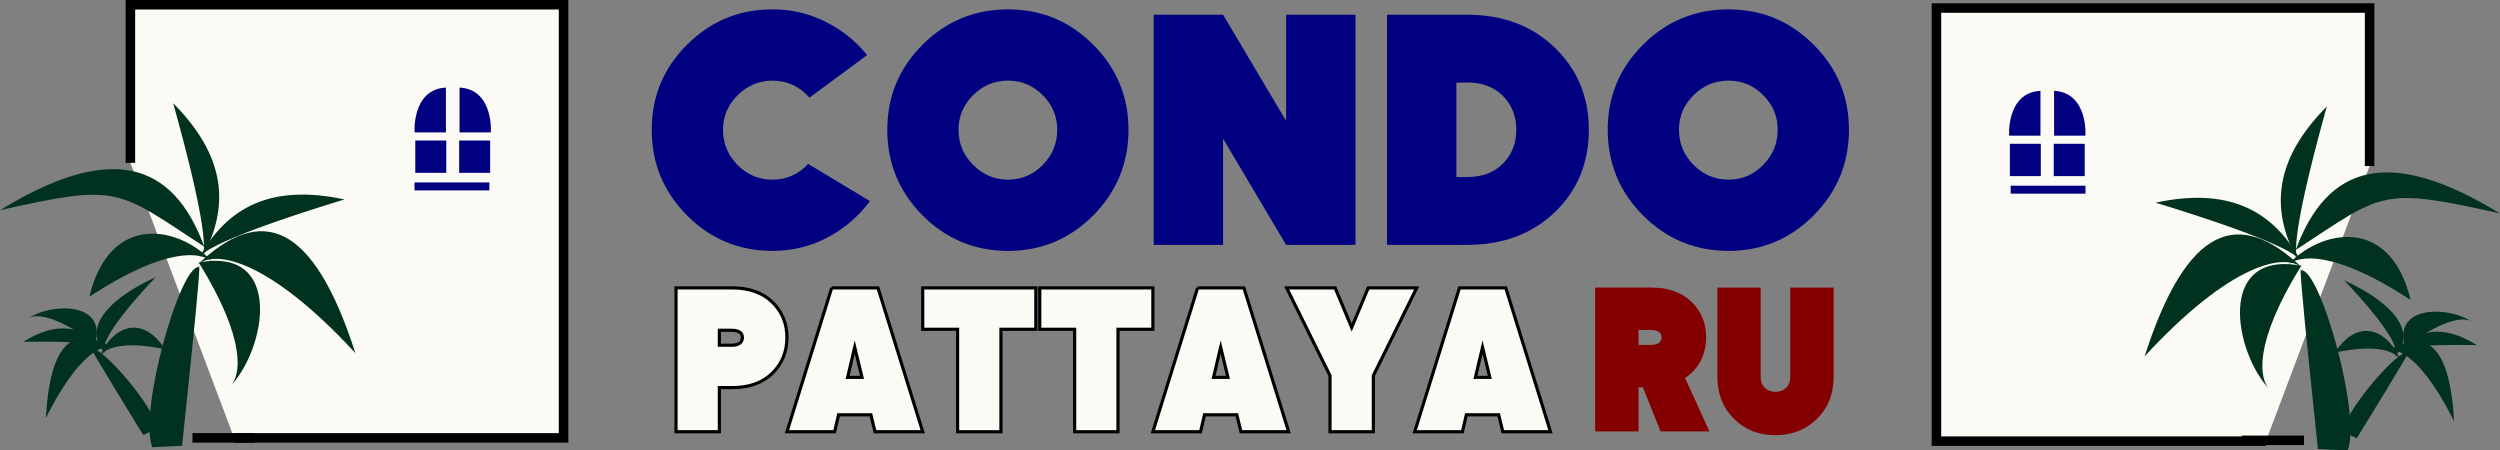
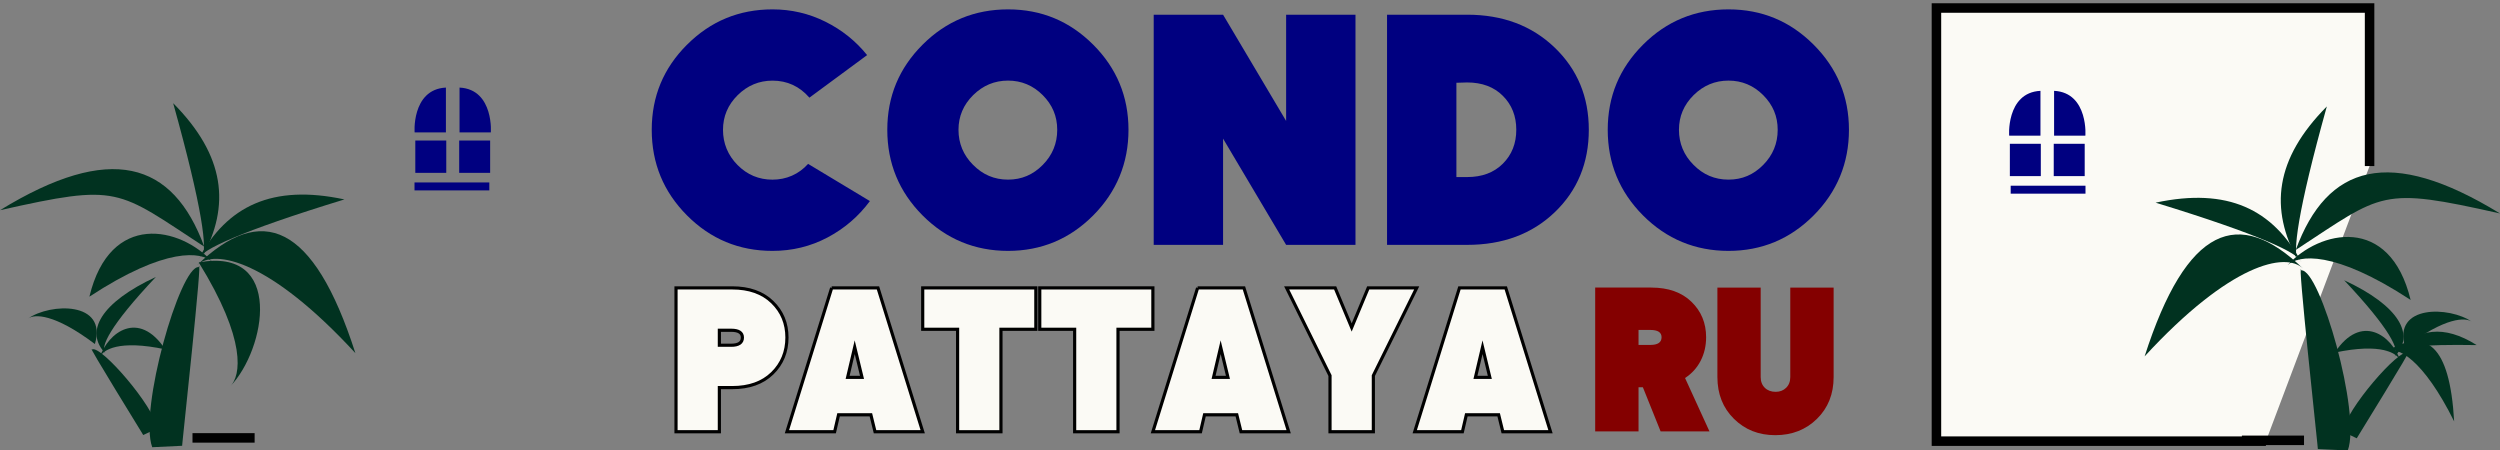
<svg xmlns="http://www.w3.org/2000/svg" id="Layer_1" viewBox="0 0 789 142.17">
  <rect x="0" y="0" width="789" height="142.17" fill="#808080" stroke="none" />
  <defs>
    <style>.cls-1,.cls-2{stroke-width:3px;}.cls-1,.cls-2,.cls-3{stroke:#000;stroke-miterlimit:10;}.cls-1,.cls-3{fill:#fbfaf5;}.cls-4{fill:#013220;}.cls-2{fill:none;}.cls-5{fill:#840000;}.cls-6{fill:navy;}</style>
  </defs>
-   <polyline class="cls-1" points="41.16 51.38 41.16 1.5 177.86 1.5 177.86 138.2 73.88 138.2" />
  <g>
    <path class="cls-6" d="m216.84,14.1c7.43-7.43,16.42-11.14,26.97-11.14,5.9,0,11.46,1.29,16.67,3.88,5.21,2.59,9.6,6.1,13.18,10.55l-18.21,13.43c-3.12-3.58-7-5.37-11.64-5.37-4.25,0-7.91,1.53-11,4.58-3.08,3.05-4.63,6.7-4.63,10.95s1.53,8.01,4.58,11.09c3.05,3.08,6.73,4.63,11.04,4.63s8.26-1.66,11.24-4.98l19.5,11.74c-3.58,4.84-8.04,8.67-13.38,11.49-5.34,2.82-11.13,4.23-17.36,4.23-10.55,0-19.54-3.73-26.97-11.19-7.43-7.46-11.14-16.47-11.14-27.02s3.71-19.44,11.14-26.87Z" />
    <path class="cls-6" d="m291.17,14.1c7.43-7.43,16.42-11.14,26.97-11.14s19.44,3.72,26.87,11.14c7.43,7.43,11.14,16.39,11.14,26.87s-3.72,19.55-11.14,27.02c-7.43,7.46-16.39,11.19-26.87,11.19s-19.54-3.73-26.97-11.19c-7.43-7.46-11.14-16.47-11.14-27.02s3.71-19.44,11.14-26.87Zm15.92,37.91c3.05,3.12,6.73,4.68,11.04,4.68s7.89-1.54,10.95-4.63c3.05-3.08,4.58-6.78,4.58-11.09s-1.53-7.89-4.58-10.95c-3.05-3.05-6.7-4.58-10.95-4.58s-7.91,1.53-11,4.58c-3.08,3.05-4.63,6.7-4.63,10.95s1.53,7.99,4.58,11.04Z" />
    <path class="cls-6" d="m364.11,77.28V4.64h21.89l19.9,33.53V4.64h21.89v72.64h-21.89l-19.9-33.53v33.53h-21.89Z" />
    <path class="cls-6" d="m463.02,4.64c11.21,0,20.41,3.45,27.61,10.35,7.2,6.9,10.8,15.56,10.8,25.97s-3.58,19.15-10.75,26.02c-7.17,6.87-16.39,10.3-27.66,10.3h-25.27V4.64h25.27Zm-3.38,21.49v29.75h3.38c4.71,0,8.47-1.41,11.29-4.23,2.82-2.82,4.23-6.38,4.23-10.7s-1.41-7.88-4.23-10.7c-2.82-2.82-6.58-4.23-11.29-4.23l-3.38.1Z" />
    <path class="cls-6" d="m518.54,14.1c7.43-7.43,16.42-11.14,26.97-11.14s19.44,3.72,26.87,11.14c7.43,7.43,11.15,16.39,11.15,26.87s-3.72,19.55-11.15,27.02c-7.43,7.46-16.39,11.19-26.87,11.19s-19.54-3.73-26.97-11.19c-7.43-7.46-11.14-16.47-11.14-27.02s3.71-19.44,11.14-26.87Zm15.92,37.91c3.05,3.12,6.73,4.68,11.05,4.68s7.89-1.54,10.95-4.63c3.05-3.08,4.58-6.78,4.58-11.09s-1.53-7.89-4.58-10.95c-3.05-3.05-6.7-4.58-10.95-4.58s-7.91,1.53-11,4.58c-3.08,3.05-4.63,6.7-4.63,10.95s1.53,7.99,4.58,11.04Z" />
  </g>
  <g>
    <path class="cls-3" d="m231.07,90.86c5.35,0,9.57,1.49,12.66,4.48,3.09,2.99,4.63,6.72,4.63,11.19s-1.54,8.28-4.63,11.29c-3.09,3.01-7.31,4.51-12.66,4.51h-4.04v13.93h-13.68v-45.4h17.73Zm-.31,18.1c2.36,0,3.54-.81,3.54-2.43,0-1.53-1.18-2.3-3.54-2.3h-3.73v4.73h3.73Z" />
    <path class="cls-3" d="m262.47,90.86h14.62l14.12,45.4h-15.05l-1.31-5.35h-10.2l-1.24,5.35h-15.05l14.12-45.4Zm9.58,28.24l-2.3-9.52-2.24,9.52h4.54Z" />
    <path class="cls-3" d="m291.21,90.86h35.7v13.06h-11.01v32.34h-13.68v-32.34h-11.01v-13.06Z" />
    <path class="cls-3" d="m328.15,90.86h35.7v13.06h-11.01v32.34h-13.68v-32.34h-11.01v-13.06Z" />
    <path class="cls-3" d="m377.96,90.86h14.62l14.12,45.4h-15.05l-1.31-5.35h-10.2l-1.24,5.35h-15.05l14.12-45.4Zm9.58,28.24l-2.3-9.52-2.24,9.52h4.54Z" />
    <path class="cls-3" d="m421.37,90.86l5.22,12.5,5.22-12.5h15.3l-13.68,27.68v17.72h-13.68v-17.72l-13.68-27.68h15.3Z" />
    <path class="cls-3" d="m460.61,90.86h14.61l14.12,45.4h-15.05l-1.31-5.35h-10.2l-1.24,5.35h-15.05l14.12-45.4Zm9.58,28.24l-2.3-9.52-2.24,9.52h4.54Z" />
  </g>
  <g>
    <path class="cls-5" d="m521.16,90.76c5.35,0,9.57,1.49,12.66,4.48,3.09,2.99,4.63,6.72,4.63,11.19,0,2.7-.57,5.16-1.71,7.4-1.14,2.24-2.79,4.06-4.94,5.47l7.71,16.85h-15.42l-5.6-13.93h-1.37v13.93h-13.68v-45.4h17.72Zm-.31,18.1c2.36,0,3.54-.81,3.54-2.43,0-1.53-1.18-2.3-3.54-2.3h-3.73v4.73h3.73Z" />
    <path class="cls-5" d="m541.99,90.76h13.68v28.24c0,1.41.44,2.54,1.31,3.39.87.85,2.01,1.27,3.42,1.27,1.33,0,2.43-.42,3.3-1.27.87-.85,1.31-1.98,1.31-3.39v-28.24h13.68v28.24c0,5.35-1.75,9.74-5.25,13.18-3.5,3.44-7.89,5.16-13.15,5.16s-9.58-1.72-13.06-5.16c-3.48-3.44-5.22-7.84-5.22-13.18v-28.24Z" />
  </g>
  <g>
    <path class="cls-4" d="m63.71,81.37c9.09-16.49,7.37-32.23-9.06-48.81,9.29,33.31,10.89,46.5,9.06,48.81Z" />
    <path class="cls-4" d="m62.71,81.63c8.99-16.55,23.17-23.59,45.99-18.69-33.06,10.13-45.03,15.9-45.99,18.69Z" />
    <path class="cls-4" d="m62.18,83.71c20.27-19.6,36.73-13.51,49.98,27.74-27.04-29.37-44.51-33.01-49.98-27.74Z" />
    <path class="cls-4" d="m67.02,82.64c-9.96-10.97-32.24-16.18-38.81,10.99,24.27-15.91,35.44-14.16,38.81-10.99Z" />
    <path class="cls-4" d="m72.7,121.9c11.22-11.73,16.97-44.05-9.98-39.08,15.27,24.67,13.24,35.79,9.98,39.08Z" />
    <path class="cls-4" d="m57.49,140.69l-9.45.45c-4.29-11.64,8.77-57.26,14.66-56.85,1.51-5.81-5.39,57.06-5.21,56.4Z" />
    <path class="cls-4" d="m64.46,77.85c-9.89-26.94-29.55-32.91-64.46-11.51,37.83-8.5,36.73-6.6,64.46,11.51Z" />
  </g>
  <g>
-     <path class="cls-4" d="m32.9,109.91c-7.04-7.27-15.12-8.57-25.55-2.03,17.84-.3,24.63.71,25.55,2.03Z" />
-     <path class="cls-4" d="m35.94,110c-12.63-7.84-20.09-2.27-21.47,21.95,9.79-19.67,18.07-24.05,21.47-21.95Z" />
    <path class="cls-4" d="m33.29,111.54c-6.74-6.84-1.43-16.09,15.9-24.13-14.58,15.46-17.73,22.27-15.9,24.13Z" />
    <path class="cls-4" d="m31.47,112.77c2.62-7.79,12.25-15.21,20.68-2.52-14.7-3.11-19.69.16-20.68,2.52Z" />
    <path class="cls-4" d="m8.84,100.54c7.02-4.93,25.15-5.53,21.11,8.03-12.89-9.7-19.14-9.47-21.11-8.03Z" />
    <path class="cls-4" d="m45.2,137.3l4.43-2.09c-.88-6.88-17.98-26.55-20.57-24.9-2.11-2.54,16.38,27.27,16.14,26.99Z" />
  </g>
  <line class="cls-2" x1="80.36" y1="138.2" x2="60.75" y2="138.2" />
  <g>
    <rect class="cls-6" x="130.82" y="57.58" width="23.61" height="2.51" />
    <rect class="cls-6" x="131.07" y="44.35" width="9.77" height="10.2" />
    <rect class="cls-6" x="144.92" y="44.35" width="9.77" height="10.2" />
    <path class="cls-6" d="m140.73,41.78h-9.85c-.04.82-1.23-13.59,9.85-14.14v14.14Z" />
    <path class="cls-6" d="m145.03,41.78h9.85c.04.82,1.23-13.59-9.85-14.14v14.14Z" />
  </g>
  <polyline class="cls-1" points="747.84 52.41 747.84 2.53 611.14 2.53 611.14 139.23 715.12 139.23" />
  <g>
    <path class="cls-4" d="m725.29,82.4c-9.09-16.49-7.37-32.23,9.06-48.81-9.29,33.31-10.89,46.5-9.06,48.81Z" />
    <path class="cls-4" d="m726.29,82.65c-8.99-16.55-23.17-23.59-45.99-18.69,33.06,10.13,45.03,15.9,45.99,18.69Z" />
    <path class="cls-4" d="m726.82,84.73c-20.27-19.6-36.73-13.51-49.98,27.74,27.04-29.37,44.51-33.01,49.98-27.74Z" />
    <path class="cls-4" d="m721.98,83.67c9.96-10.97,32.24-16.18,38.81,10.99-24.27-15.91-35.44-14.16-38.81-10.99Z" />
-     <path class="cls-4" d="m716.3,122.93c-11.22-11.73-16.97-44.05,9.98-39.08-15.27,24.67-13.24,35.79-9.98,39.08Z" />
    <path class="cls-4" d="m731.51,141.72l9.45.45c4.29-11.64-8.77-57.26-14.66-56.85-1.51-5.81,5.39,57.06,5.21,56.4Z" />
    <path class="cls-4" d="m724.54,78.88c9.89-26.94,29.55-32.91,64.46-11.51-37.83-8.5-36.73-6.6-64.46,11.51Z" />
  </g>
  <g>
    <path class="cls-4" d="m756.1,110.94c7.04-7.27,15.12-8.57,25.55-2.03-17.84-.3-24.63.71-25.55,2.03Z" />
    <path class="cls-4" d="m753.06,111.03c12.63-7.84,20.09-2.27,21.47,21.95-9.79-19.67-18.07-24.05-21.47-21.95Z" />
    <path class="cls-4" d="m755.71,112.57c6.74-6.84,1.43-16.09-15.9-24.13,14.58,15.46,17.73,22.27,15.9,24.13Z" />
    <path class="cls-4" d="m757.53,113.8c-2.62-7.79-12.25-15.21-20.68-2.52,14.7-3.11,19.69.16,20.68,2.52Z" />
    <path class="cls-4" d="m780.16,101.57c-7.02-4.93-25.15-5.53-21.11,8.03,12.89-9.7,19.14-9.47,21.11-8.03Z" />
    <path class="cls-4" d="m743.8,138.33l-4.43-2.09c.88-6.88,17.98-26.55,20.57-24.9,2.11-2.54-16.38,27.27-16.14,26.99Z" />
  </g>
  <g>
    <rect class="cls-6" x="634.57" y="58.61" width="23.61" height="2.51" />
    <rect class="cls-6" x="648.16" y="45.38" width="9.77" height="10.2" />
    <rect class="cls-6" x="634.31" y="45.38" width="9.77" height="10.2" />
    <path class="cls-6" d="m648.27,42.81h9.85c.04.82,1.23-13.59-9.85-14.14v14.14Z" />
    <path class="cls-6" d="m643.97,42.81h-9.85c-.04.82-1.23-13.59,9.85-14.14v14.14Z" />
  </g>
  <line class="cls-2" x1="727.15" y1="138.97" x2="707.54" y2="138.97" />
</svg>